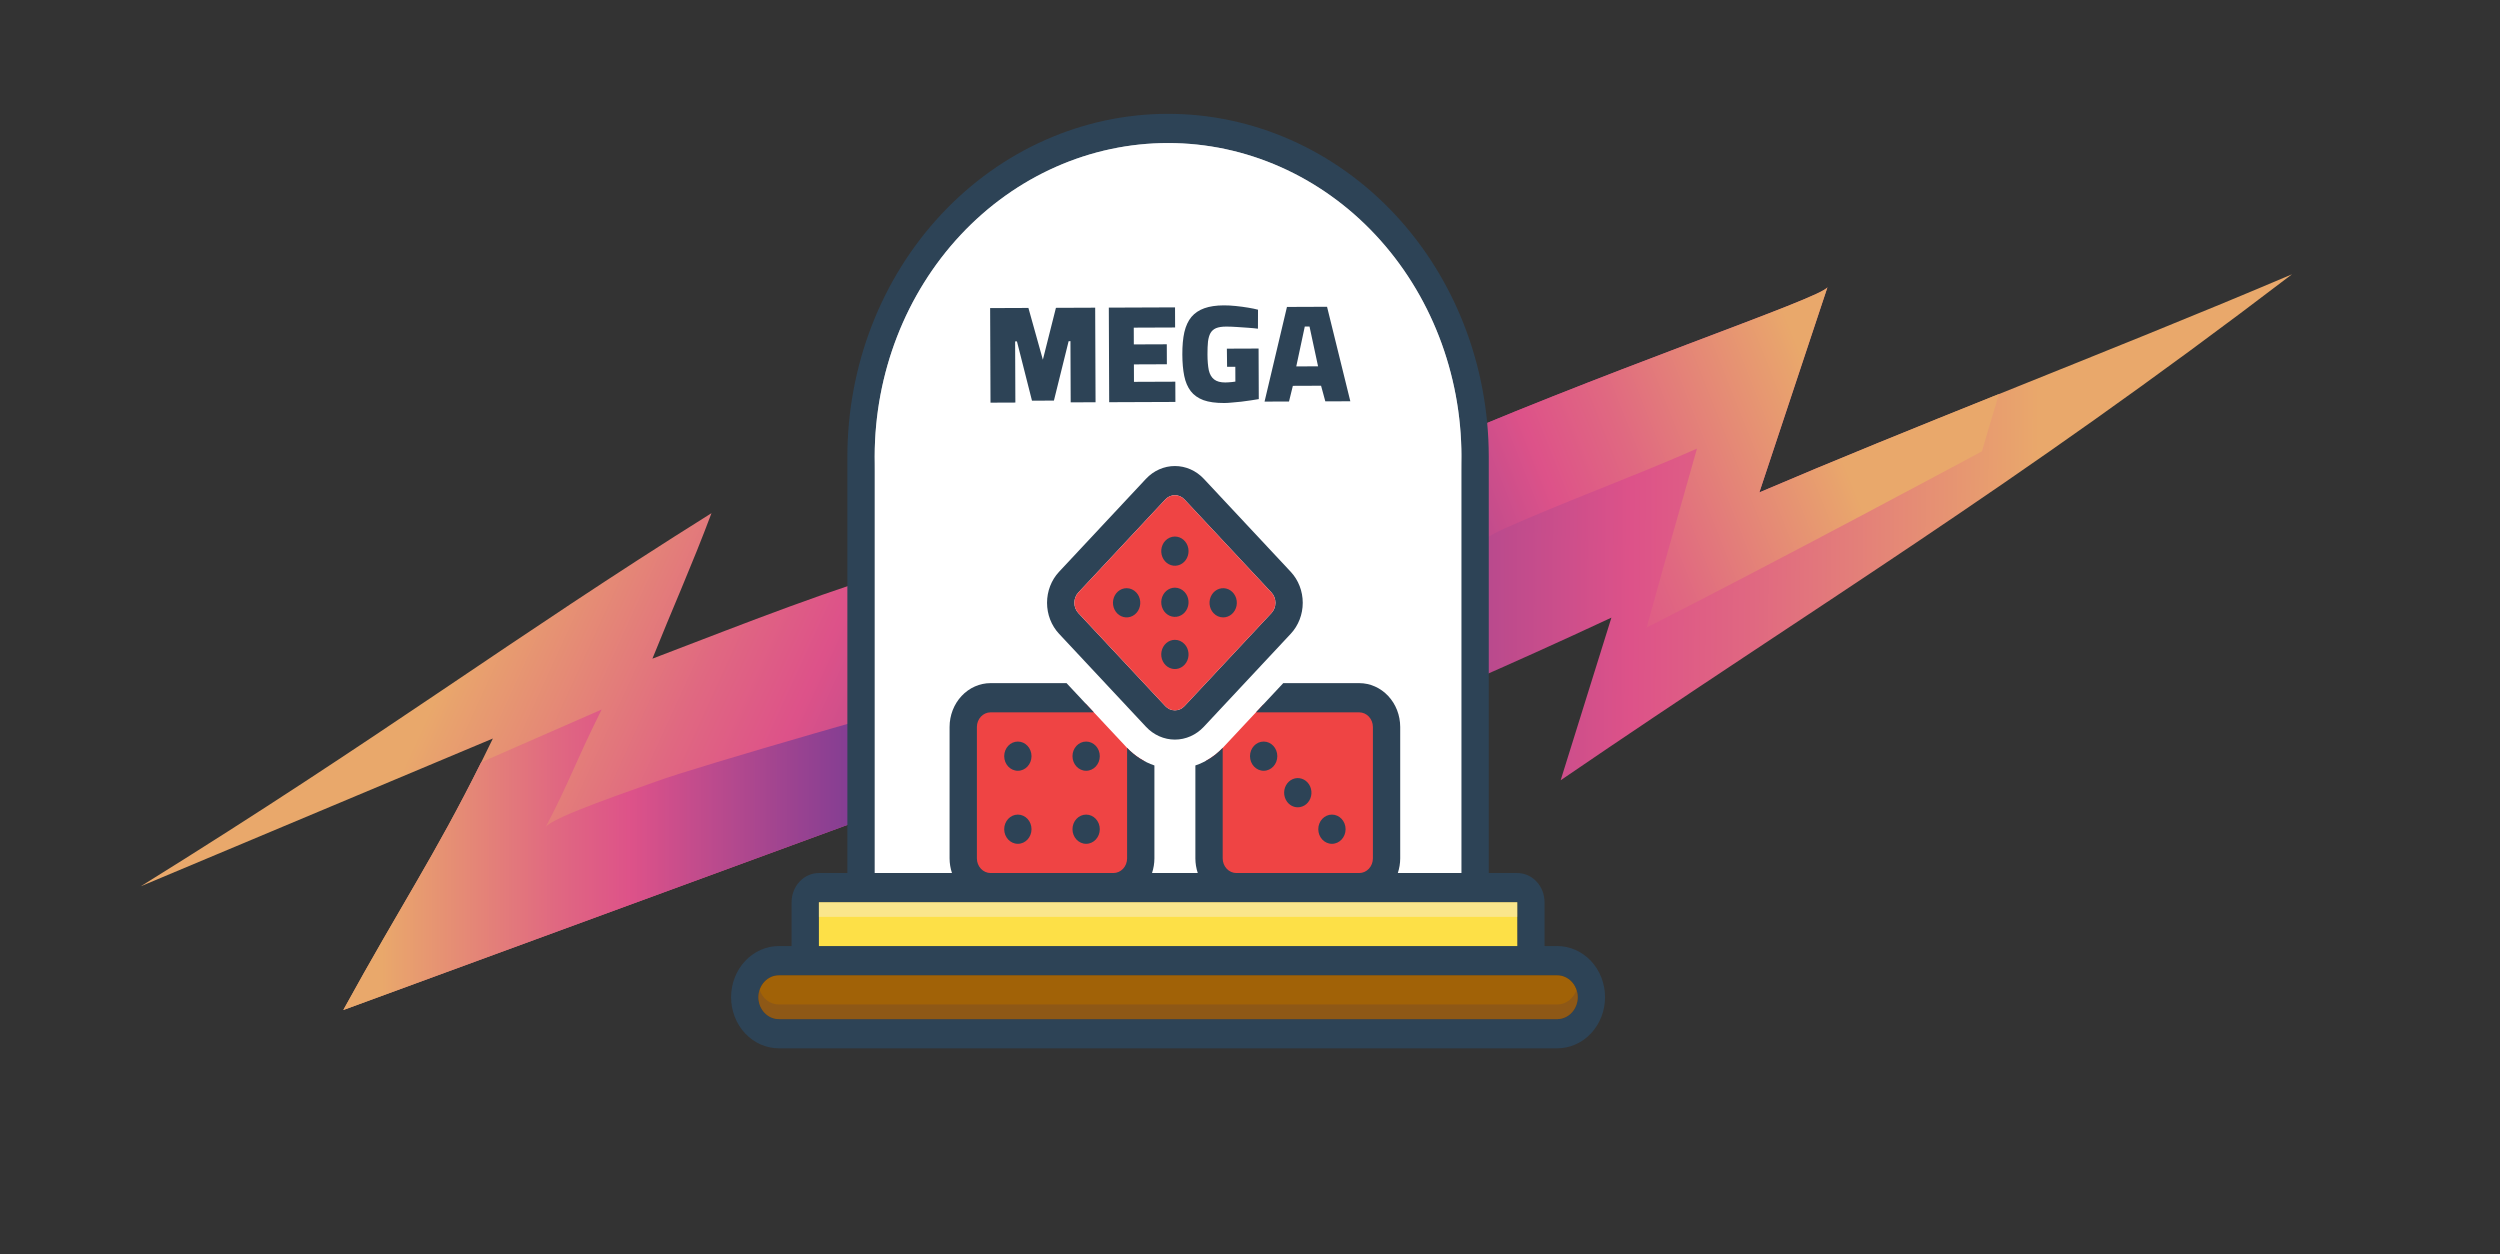
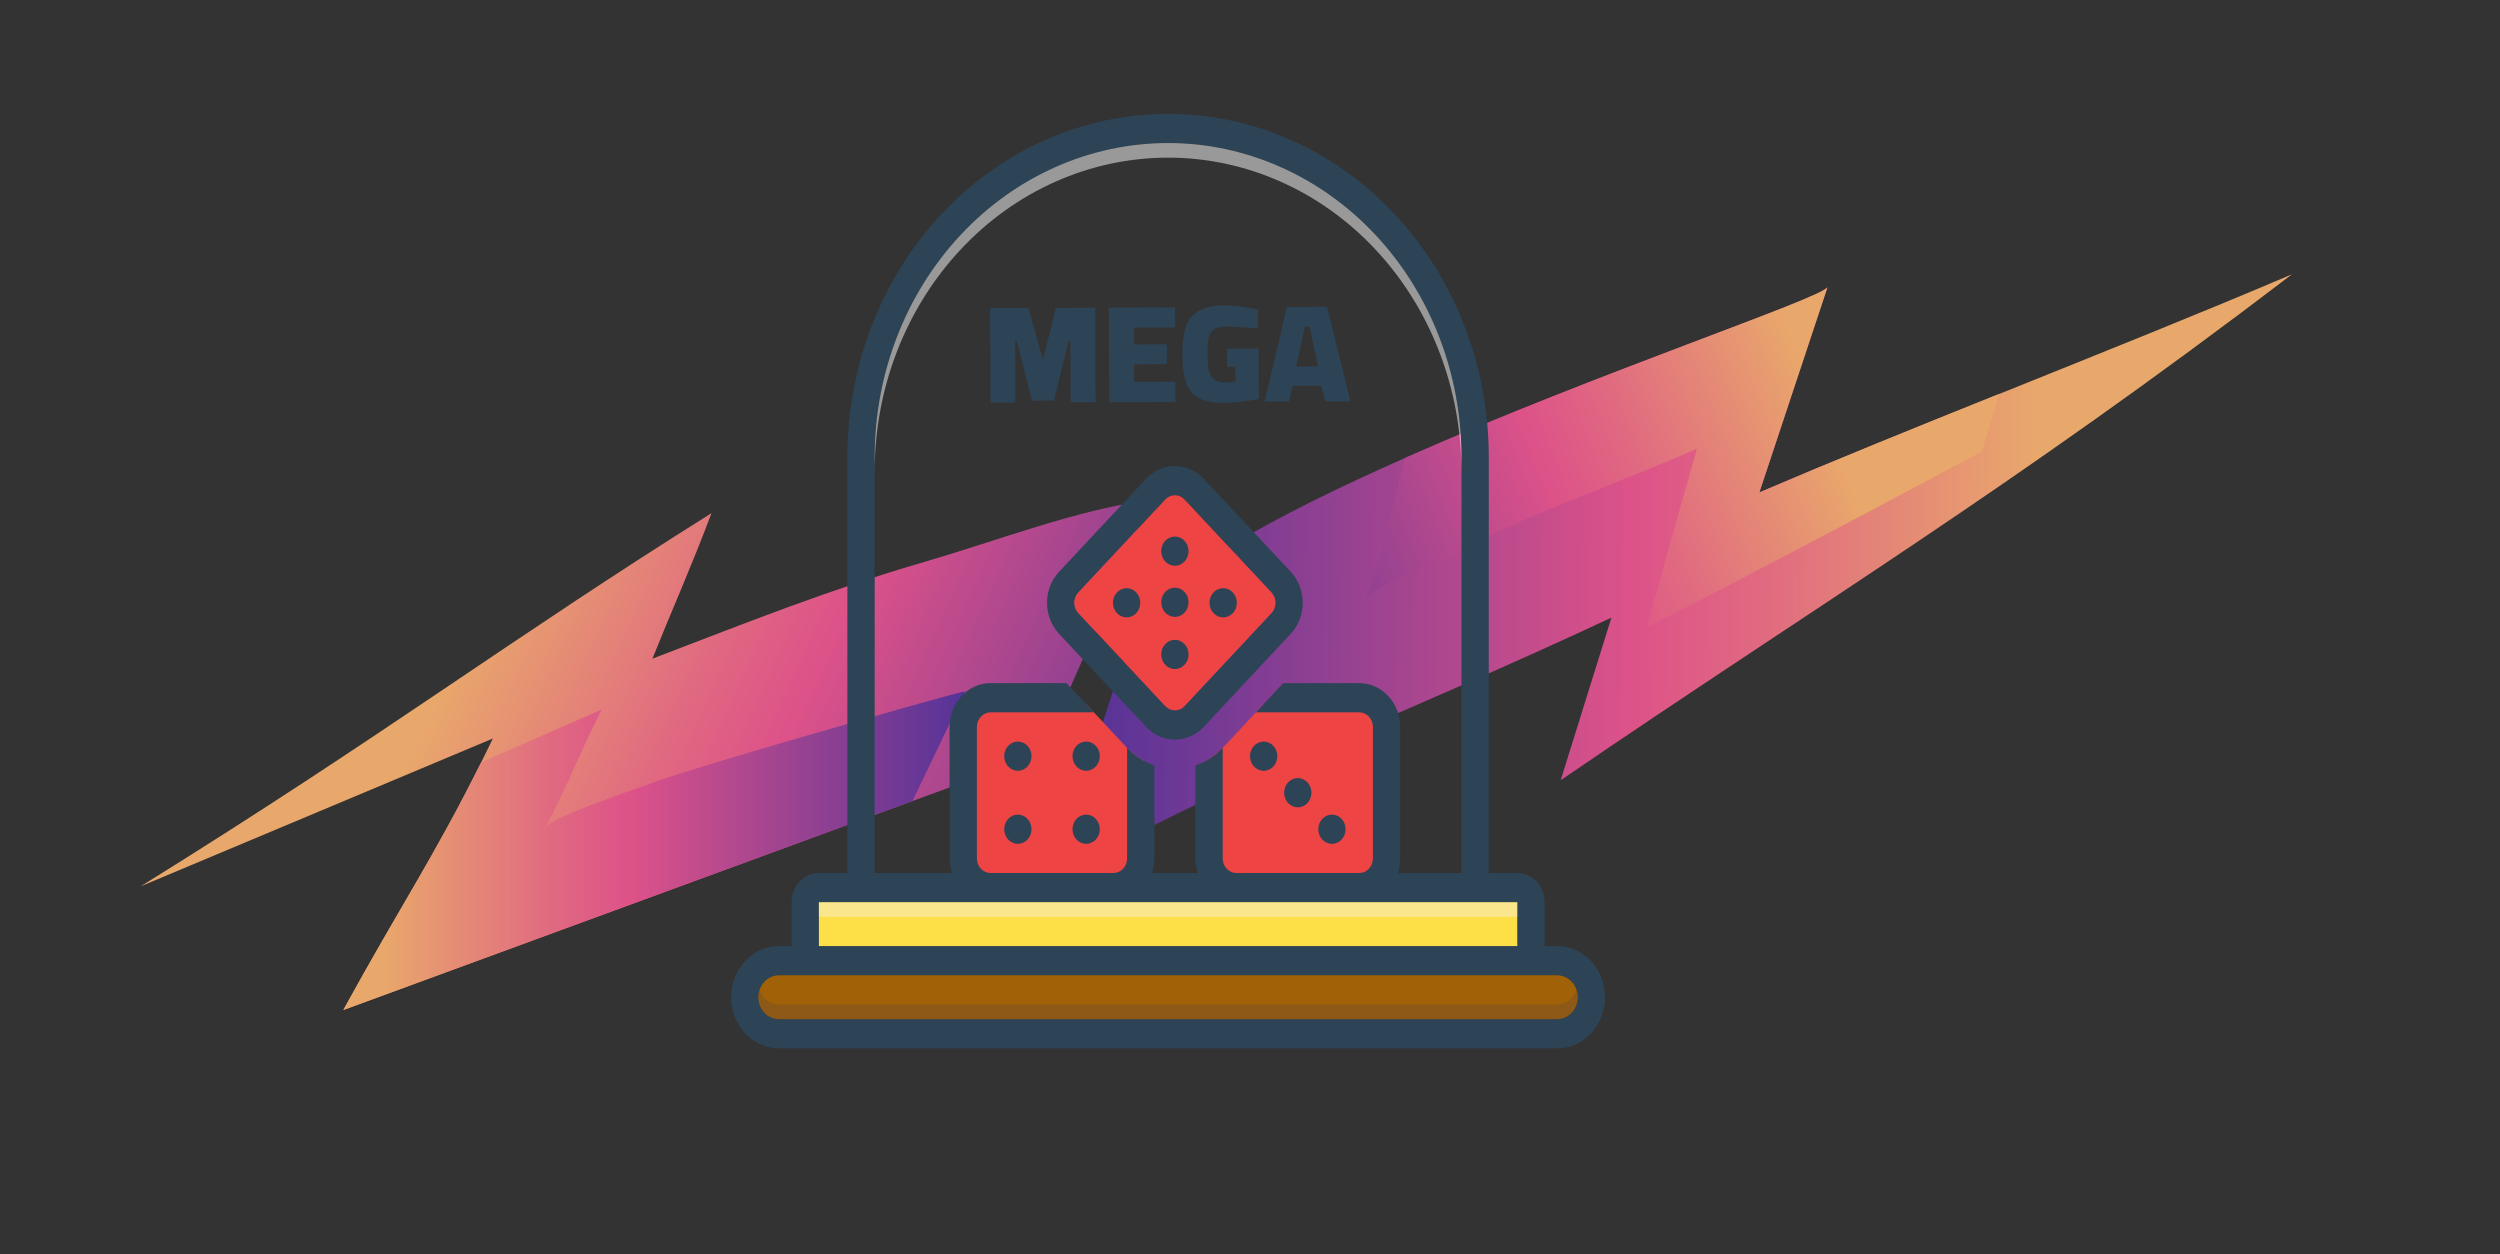
<svg xmlns="http://www.w3.org/2000/svg" width="1190" height="597" viewBox="0 0 1190 597" fill="none">
  <rect x="0" y="0" width="1190" height="597" fill="#333333" stroke="none" />
  <path d="M545.965 238.305C535.607 271.549 519.045 304.19 505.494 336.531C502.182 344.42 498.629 352.671 492.004 358.091C487.487 361.765 481.886 363.813 476.466 365.86C462.434 371.04 448.402 376.159 434.369 381.278C344.033 414.461 253.756 447.645 163.419 480.769C191.183 430.24 206.54 408.078 229.064 362.849C230.871 359.236 232.677 355.441 234.605 351.527C178.716 374.954 122.828 398.442 67 421.869C184.016 349.238 241.771 304.973 338.673 244.267C329.458 268.899 319.34 291.543 310.548 313.525C357.101 295.759 394.079 280.823 441.054 267.152C473.876 257.637 512.962 242.52 545.965 238.305Z" fill="url(#paint0_linear_4136_2108)" />
  <path d="M459.402 329C451.091 346.465 442.72 363.87 434.348 381.275C344.012 414.459 253.735 447.642 163.398 480.766C191.162 430.238 206.519 408.075 229.043 362.846C230.368 362.244 231.693 361.702 233.018 361.1C250.844 353.331 268.611 345.562 286.377 337.733C273.368 363.87 271.26 371.699 259.758 393.681C262.949 388.803 303.3 375.373 312.153 372.061C330.642 365.135 444.526 332.553 459.402 329Z" fill="url(#paint1_linear_4136_2108)" />
  <path d="M742.873 371.405C751.491 343.81 758.423 321.587 767.035 293.992C664.484 341.931 608.512 360.655 506.227 414.941C514.712 378.794 526.305 333.77 540.753 299.629C550.991 275.467 606.314 245.602 668.76 218.007C760.747 177.325 868.224 141.63 869.904 136.643C859.088 169.231 848.265 201.812 837.449 234.4C873.662 218.916 912.465 203.24 951.526 187.563C999.013 168.454 1046.89 149.345 1091 130.555C956.26 233.352 865.435 287.638 742.873 371.405Z" fill="url(#paint2_linear_4136_2108)" />
  <path d="M951.506 187.554C946.838 202.906 943.412 214.83 943.412 214.83C943.412 214.83 849.088 265.551 783.793 298.723C794.031 261.6 798.566 246.056 807.762 213.535C777.577 226.881 746.417 238.089 716.293 251.495C706.254 255.903 697.894 262.895 687.722 267.045C680.206 270.026 652.871 277.602 650.148 286.154C657.405 263.672 663.56 240.937 668.74 218.004C760.727 177.322 868.203 141.627 869.883 136.641C859.067 169.228 848.245 201.81 837.428 234.397C873.641 218.913 912.444 203.231 951.506 187.554Z" fill="url(#paint3_linear_4136_2108)" />
  <g clip-path="url(#clip0_4136_2108)">
-     <path d="M407.583 422.515H702.791V209.141C702.791 209.141 694.125 64.43 565.75 60.953C517.609 59.649 483.332 77.086 459.29 99.392C442.881 114.911 429.774 134.015 420.855 155.414C411.935 176.813 407.409 200.009 407.583 223.439V422.515Z" fill="white" />
    <path d="M544.625 362.197V415.563L534.615 418.761H464.188L457.688 407.149L462.562 335.011H516.87L520.673 339.078L536.272 355.766C538.715 358.376 541.536 360.548 544.625 362.197Z" fill="#EF4444" />
    <path d="M657.986 335.462V415.98L647.943 419.178H577.516L571.016 407.601L574.103 362.093C577.1 360.444 579.84 358.309 582.228 355.766L597.828 339.078L601.208 335.462H657.986Z" fill="#EF4444" />
    <path d="M741.25 450.328H735.205V429.469C735.205 427.642 734.87 425.834 734.216 424.146C733.563 422.459 732.606 420.926 731.398 419.634C730.191 418.343 728.758 417.319 727.18 416.62C725.603 415.921 723.912 415.562 722.205 415.562H708.652V217.294C708.607 174.018 692.504 132.531 663.881 101.947C635.258 71.363 596.456 54.185 556 54.185C515.544 54.185 476.742 71.363 448.119 101.947C419.497 132.531 403.393 174.018 403.348 217.294V415.562H389.795C388.088 415.562 386.397 415.921 384.82 416.62C383.242 417.319 381.809 418.343 380.602 419.634C379.394 420.926 378.437 422.459 377.784 424.146C377.13 425.834 376.795 427.642 376.795 429.469V450.328H370.75C364.716 450.328 358.93 452.892 354.663 457.456C350.397 462.02 348 468.21 348 474.664C348 481.118 350.397 487.308 354.663 491.872C358.93 496.436 364.716 499 370.75 499H741.25C747.284 499 753.07 496.436 757.337 491.872C761.603 487.308 764 481.118 764 474.664C764 468.21 761.603 462.02 757.337 457.456C753.07 452.892 747.284 450.328 741.25 450.328ZM416.348 217.294C416.391 177.705 431.124 139.753 457.309 111.775C483.494 83.798 518.99 68.083 556 68.083C593.009 68.083 628.506 83.798 654.691 111.775C680.876 139.753 695.609 177.705 695.652 217.294V415.562H665.363C666.105 413.33 666.49 410.979 666.5 408.609V346.031C666.496 340.5 664.44 335.197 660.784 331.286C657.128 327.375 652.17 325.176 647 325.172H610.828L597.828 339.078H647C648.722 339.083 650.373 339.818 651.591 341.121C652.809 342.423 653.495 344.189 653.5 346.031V408.609C653.495 410.452 652.808 412.217 651.591 413.52C650.373 414.823 648.722 415.557 647 415.562H588.5C586.778 415.557 585.127 414.823 583.909 413.52C582.692 412.217 582.005 410.452 582 408.609V355.974C578.354 359.838 573.897 362.711 569 364.353V408.609C569.01 410.979 569.395 413.33 570.137 415.562H548.363C549.105 413.33 549.49 410.979 549.5 408.609V364.353C544.603 362.711 540.146 359.838 536.5 355.974V408.609C536.495 410.452 535.808 412.217 534.591 413.52C533.373 414.823 531.722 415.557 530 415.562H471.5C469.778 415.557 468.127 414.823 466.909 413.52C465.692 412.217 465.005 410.452 465 408.609V346.031C465.005 344.189 465.691 342.423 466.909 341.121C468.127 339.818 469.778 339.083 471.5 339.078H520.673L507.673 325.172H471.5C466.33 325.176 461.372 327.375 457.716 331.286C454.06 335.197 452.004 340.5 452 346.031V408.609C452.01 410.979 452.395 413.33 453.137 415.562H416.348V217.294ZM389.795 429.469H722.205L722.238 450.328H389.795V429.469ZM741.25 485.094H370.75C368.164 485.094 365.684 483.995 363.856 482.039C362.027 480.083 361 477.43 361 474.664C361 471.898 362.027 469.245 363.856 467.289C365.684 465.333 368.164 464.234 370.75 464.234H741.25C743.836 464.234 746.316 465.333 748.144 467.289C749.973 469.245 751 471.898 751 474.664C751 477.43 749.973 480.083 748.144 482.039C746.316 483.995 743.836 485.094 741.25 485.094Z" fill="#2D4356" />
    <path d="M751 474.664C750.992 477.428 749.963 480.076 748.136 482.03C746.309 483.984 743.834 485.086 741.25 485.094H370.75C368.164 485.094 365.684 483.995 363.856 482.039C362.027 480.083 361 477.43 361 474.664C361 471.898 362.027 469.245 363.856 467.289C365.684 465.333 368.164 464.234 370.75 464.234H741.25C743.834 464.242 746.309 465.344 748.136 467.298C749.963 469.252 750.992 471.9 751 474.664Z" fill="#A16207" />
    <path d="M722.239 450.328H389.797V429.469H722.207L722.239 450.328Z" fill="#FDE047" />
    <path d="M484.5 401.656C488.09 401.656 491 398.543 491 394.703C491 390.863 488.09 387.75 484.5 387.75C480.91 387.75 478 390.863 478 394.703C478 398.543 480.91 401.656 484.5 401.656Z" fill="#2D4356" />
    <path d="M484.5 366.891C488.09 366.891 491 363.778 491 359.938C491 356.097 488.09 352.984 484.5 352.984C480.91 352.984 478 356.097 478 359.938C478 363.778 480.91 366.891 484.5 366.891Z" fill="#2D4356" />
    <path d="M517 401.656C520.59 401.656 523.5 398.543 523.5 394.703C523.5 390.863 520.59 387.75 517 387.75C513.41 387.75 510.5 390.863 510.5 394.703C510.5 398.543 513.41 401.656 517 401.656Z" fill="#2D4356" />
    <path d="M517 366.891C520.59 366.891 523.5 363.778 523.5 359.938C523.5 356.097 520.59 352.984 517 352.984C513.41 352.984 510.5 356.097 510.5 359.938C510.5 363.778 513.41 366.891 517 366.891Z" fill="#2D4356" />
    <path d="M617.755 384.274C619.219 384.273 620.64 383.743 621.788 382.77C622.935 381.797 623.742 380.439 624.078 378.914C624.413 377.39 624.258 375.789 623.637 374.37C623.016 372.952 621.965 371.8 620.656 371.1C619.346 370.4 617.853 370.193 616.42 370.514C614.987 370.834 613.697 371.663 612.759 372.866C611.821 374.068 611.29 375.574 611.252 377.14C611.214 378.706 611.672 380.239 612.55 381.492C613.154 382.358 613.94 383.061 614.844 383.544C615.748 384.027 616.745 384.277 617.755 384.274Z" fill="#2D4356" />
    <path d="M601.5 366.891C605.09 366.891 608 363.778 608 359.938C608 356.097 605.09 352.984 601.5 352.984C597.91 352.984 595 356.097 595 359.938C595 363.778 597.91 366.891 601.5 366.891Z" fill="#2D4356" />
    <path d="M634 401.656C637.59 401.656 640.5 398.543 640.5 394.703C640.5 390.863 637.59 387.75 634 387.75C630.41 387.75 627.5 390.863 627.5 394.703C627.5 398.543 630.41 401.656 634 401.656Z" fill="#2D4356" />
    <path d="M614.403 272.189L573.031 227.932C569.375 224.026 564.419 221.831 559.251 221.831C554.083 221.831 549.127 224.026 545.471 227.932L504.098 272.189C500.446 276.1 498.395 281.402 498.395 286.93C498.395 292.458 500.446 297.759 504.098 301.67L545.471 345.927C547.279 347.866 549.426 349.405 551.791 350.455C554.155 351.505 556.691 352.046 559.251 352.046C561.811 352.046 564.346 351.505 566.711 350.455C569.076 349.405 571.223 347.866 573.031 345.927L614.403 301.67C618.056 297.759 620.107 292.458 620.107 286.93C620.107 281.402 618.056 276.1 614.403 272.189ZM605.206 291.832L563.833 336.088C563.232 336.733 562.518 337.244 561.732 337.593C560.945 337.942 560.102 338.122 559.251 338.122C558.4 338.122 557.557 337.942 556.77 337.593C555.984 337.244 555.27 336.733 554.669 336.088L513.296 291.832C512.693 291.188 512.215 290.424 511.889 289.583C511.563 288.742 511.395 287.84 511.395 286.93C511.395 286.019 511.563 285.117 511.889 284.276C512.215 283.435 512.693 282.671 513.296 282.028L554.668 237.771C555.267 237.121 555.98 236.605 556.767 236.253C557.554 235.901 558.398 235.72 559.251 235.72C560.104 235.72 560.948 235.901 561.735 236.253C562.521 236.605 563.235 237.121 563.833 237.771L605.206 282.028C605.809 282.671 606.287 283.435 606.613 284.276C606.939 285.117 607.107 286.019 607.107 286.93C607.107 287.84 606.939 288.742 606.613 289.583C606.287 290.424 605.809 291.188 605.206 291.832Z" fill="#2D4356" />
    <path d="M605.206 291.832L563.833 336.088C563.232 336.733 562.518 337.244 561.731 337.593C560.945 337.942 560.102 338.122 559.251 338.122C558.399 338.122 557.557 337.942 556.77 337.593C555.984 337.244 555.27 336.733 554.668 336.088L513.296 291.832C512.693 291.188 512.215 290.424 511.889 289.583C511.562 288.742 511.395 287.84 511.395 286.93C511.395 286.019 511.562 285.117 511.889 284.276C512.215 283.435 512.693 282.671 513.296 282.028L554.668 237.771C555.267 237.121 555.98 236.605 556.767 236.253C557.554 235.901 558.398 235.72 559.251 235.72C560.103 235.72 560.948 235.901 561.734 236.253C562.521 236.605 563.234 237.121 563.833 237.771L605.206 282.028C605.808 282.671 606.286 283.435 606.613 284.276C606.939 285.117 607.107 286.019 607.107 286.93C607.107 287.84 606.939 288.742 606.613 289.583C606.286 290.424 605.808 291.188 605.206 291.832Z" fill="#EF4444" />
    <path d="M554.654 257.43C553.591 258.567 552.929 260.064 552.781 261.665C552.634 263.266 553.01 264.872 553.845 266.209C554.681 267.547 555.924 268.533 557.363 269C558.802 269.467 560.348 269.386 561.737 268.771C563.127 268.155 564.273 267.043 564.982 265.625C565.691 264.206 565.918 262.568 565.625 260.99C565.332 259.413 564.536 257.992 563.374 256.972C562.211 255.951 560.754 255.394 559.25 255.394C557.526 255.394 555.873 256.126 554.654 257.43Z" fill="#2D4356" />
    <path d="M559.25 279.729C557.746 279.73 556.289 280.287 555.126 281.308C553.964 282.328 553.168 283.748 552.875 285.326C552.582 286.904 552.809 288.542 553.518 289.96C554.226 291.379 555.373 292.491 556.763 293.107C558.152 293.722 559.698 293.803 561.137 293.336C562.576 292.869 563.819 291.883 564.655 290.545C565.49 289.208 565.866 287.602 565.719 286.001C565.571 284.4 564.909 282.903 563.846 281.766C563.243 281.119 562.527 280.607 561.738 280.257C560.949 279.908 560.104 279.728 559.25 279.729Z" fill="#2D4356" />
    <path d="M559.25 304.56C557.746 304.56 556.289 305.117 555.127 306.138C553.964 307.158 553.168 308.578 552.875 310.156C552.582 311.734 552.809 313.371 553.517 314.79C554.226 316.209 555.373 317.321 556.762 317.936C558.152 318.552 559.698 318.633 561.137 318.166C562.576 317.7 563.819 316.713 564.654 315.376C565.49 314.038 565.866 312.432 565.719 310.831C565.571 309.23 564.91 307.734 563.846 306.596C563.243 305.95 562.527 305.437 561.738 305.087C560.95 304.738 560.104 304.558 559.25 304.56Z" fill="#2D4356" />
    <path d="M536.27 279.977C534.766 279.977 533.308 280.534 532.146 281.555C530.984 282.575 530.188 283.996 529.894 285.573C529.601 287.151 529.828 288.789 530.537 290.207C531.246 291.626 532.393 292.738 533.782 293.354C535.172 293.969 536.717 294.05 538.156 293.583C539.596 293.116 540.839 292.13 541.674 290.793C542.51 289.455 542.886 287.849 542.738 286.248C542.591 284.647 541.929 283.15 540.866 282.013C540.263 281.366 539.546 280.854 538.758 280.504C537.969 280.155 537.123 279.975 536.27 279.977Z" fill="#2D4356" />
    <path d="M582.23 293.883C583.734 293.883 585.191 293.325 586.354 292.305C587.516 291.284 588.312 289.864 588.606 288.286C588.899 286.709 588.672 285.071 587.963 283.652C587.254 282.233 586.107 281.122 584.718 280.506C583.329 279.89 581.783 279.809 580.344 280.276C578.905 280.743 577.662 281.729 576.826 283.067C575.991 284.404 575.614 286.01 575.762 287.611C575.909 289.212 576.571 290.709 577.634 291.846C578.237 292.493 578.953 293.006 579.742 293.355C580.531 293.705 581.377 293.884 582.23 293.883Z" fill="#2D4356" />
    <path opacity="0.5" d="M695.652 217.294V224.247C695.609 184.658 680.876 146.706 654.691 118.728C628.506 90.751 593.01 75.036 556 75.036C518.991 75.036 483.494 90.751 457.309 118.728C431.124 146.706 416.391 184.658 416.348 224.247V217.294C416.391 177.705 431.124 139.753 457.309 111.775C483.494 83.798 518.991 68.083 556 68.083C593.01 68.083 628.506 83.798 654.691 111.775C680.876 139.753 695.609 177.705 695.652 217.294Z" fill="white" />
    <path opacity="0.4" d="M751 474.664C750.993 477.428 749.963 480.076 748.136 482.03C746.309 483.984 743.834 485.086 741.25 485.094H370.75C368.167 485.086 365.691 483.984 363.864 482.03C362.037 480.076 361.008 477.428 361 474.664C360.993 473.477 361.192 472.298 361.585 471.188C362.256 473.216 363.497 474.973 365.137 476.218C366.778 477.463 368.739 478.134 370.75 478.141H741.25C743.262 478.134 745.222 477.463 746.863 476.218C748.504 474.973 749.744 473.216 750.415 471.188C750.809 472.298 751.007 473.477 751 474.664Z" fill="#72492D" />
    <path opacity="0.5" d="M389.797 429.469H722.207V436.422H389.797V429.469Z" fill="#F9EDD2" />
    <path d="M471.479 191.666L471.305 146.651L489.524 146.58L496.402 171.222L502.623 146.529L521.307 146.457L521.482 191.472L509.646 191.518L509.533 162.394L508.669 162.398L501.664 190.685L491.224 190.725L484.066 162.493L483.202 162.496L483.315 191.62L471.479 191.666ZM527.972 191.447L527.797 146.432L559.315 146.309L559.352 155.884L539.67 155.961L539.701 163.94L555.393 163.879L555.43 173.387L539.738 173.448L539.77 181.76L559.452 181.683L559.489 191.325L527.972 191.447ZM582.762 191.833C578.728 191.848 575.424 191.396 572.849 190.475C570.274 189.51 568.252 188.077 566.782 186.176C565.311 184.232 564.282 181.82 563.695 178.941C563.107 176.017 562.806 172.627 562.791 168.771C562.775 164.604 563.093 161.056 563.747 158.128C564.445 155.155 565.566 152.735 567.11 150.867C568.699 148.999 570.755 147.617 573.278 146.721C575.801 145.824 578.88 145.369 582.515 145.355C584.333 145.348 586.261 145.451 588.301 145.665C590.341 145.879 592.271 146.137 594.089 146.44C595.952 146.743 597.527 147.07 598.814 147.419L598.783 156.463C597.496 156.29 595.944 156.141 594.126 156.015C592.308 155.845 590.468 155.719 588.606 155.638C586.744 155.512 585.081 155.452 583.618 155.458C581.623 155.465 580.029 155.715 578.834 156.208C577.683 156.7 576.799 157.479 576.183 158.545C575.611 159.567 575.217 160.92 575.002 162.606C574.831 164.291 574.75 166.33 574.76 168.724C574.771 171.738 574.981 174.242 575.387 176.235C575.838 178.184 576.686 179.644 577.931 180.614C579.176 181.585 580.951 182.065 583.256 182.056C583.744 182.054 584.275 182.03 584.852 181.984C585.428 181.937 585.982 181.891 586.513 181.844C587.089 181.753 587.599 181.685 588.042 181.639L588.015 174.591L584.092 174.606L583.991 165.962L599.085 165.904L599.179 189.974C598.071 190.155 596.786 190.36 595.324 190.587C593.862 190.815 592.356 191.02 590.805 191.203C589.254 191.386 587.77 191.525 586.352 191.619C584.978 191.758 583.782 191.829 582.762 191.833ZM601.928 191.16L612.592 146.103L631.675 146.028L642.755 191.002L630.852 191.048L628.829 183.608L615.397 183.66L613.564 191.115L601.928 191.16ZM617.024 174.412L627.397 174.371L623.333 155.436L621.073 155.445L617.024 174.412Z" fill="#2D4356" />
  </g>
  <defs>
    <linearGradient id="paint0_linear_4136_2108" x1="199.939" y1="288.607" x2="561.28" y2="454.221" gradientUnits="userSpaceOnUse">
      <stop offset="0.062" stop-color="#E9A86B" />
      <stop offset="0.096" stop-color="#E8A06E" />
      <stop offset="0.343" stop-color="#E06881" />
      <stop offset="0.463" stop-color="#DD5289" />
      <stop offset="1" stop-color="#553398" />
    </linearGradient>
    <linearGradient id="paint1_linear_4136_2108" x1="163.398" y1="404.881" x2="459.401" y2="404.881" gradientUnits="userSpaceOnUse">
      <stop offset="0.062" stop-color="#E9A86B" />
      <stop offset="0.096" stop-color="#E8A06E" />
      <stop offset="0.343" stop-color="#E06881" />
      <stop offset="0.463" stop-color="#DD5289" />
      <stop offset="1" stop-color="#553398" />
    </linearGradient>
    <linearGradient id="paint2_linear_4136_2108" x1="999.964" y1="274.092" x2="517.339" y2="270.853" gradientUnits="userSpaceOnUse">
      <stop offset="0.062" stop-color="#E9A86B" />
      <stop offset="0.096" stop-color="#E8A06E" />
      <stop offset="0.343" stop-color="#E06881" />
      <stop offset="0.463" stop-color="#DD5289" />
      <stop offset="1" stop-color="#553398" />
    </linearGradient>
    <linearGradient id="paint3_linear_4136_2108" x1="889.383" y1="192.831" x2="577.977" y2="316.541" gradientUnits="userSpaceOnUse">
      <stop offset="0.062" stop-color="#E9A86B" />
      <stop offset="0.096" stop-color="#E8A06E" />
      <stop offset="0.343" stop-color="#E06881" />
      <stop offset="0.463" stop-color="#DD5289" />
      <stop offset="1" stop-color="#553398" />
    </linearGradient>
    <clipPath id="clip0_4136_2108">
      <rect width="416" height="445" fill="white" transform="translate(348 54)" />
    </clipPath>
  </defs>
</svg>